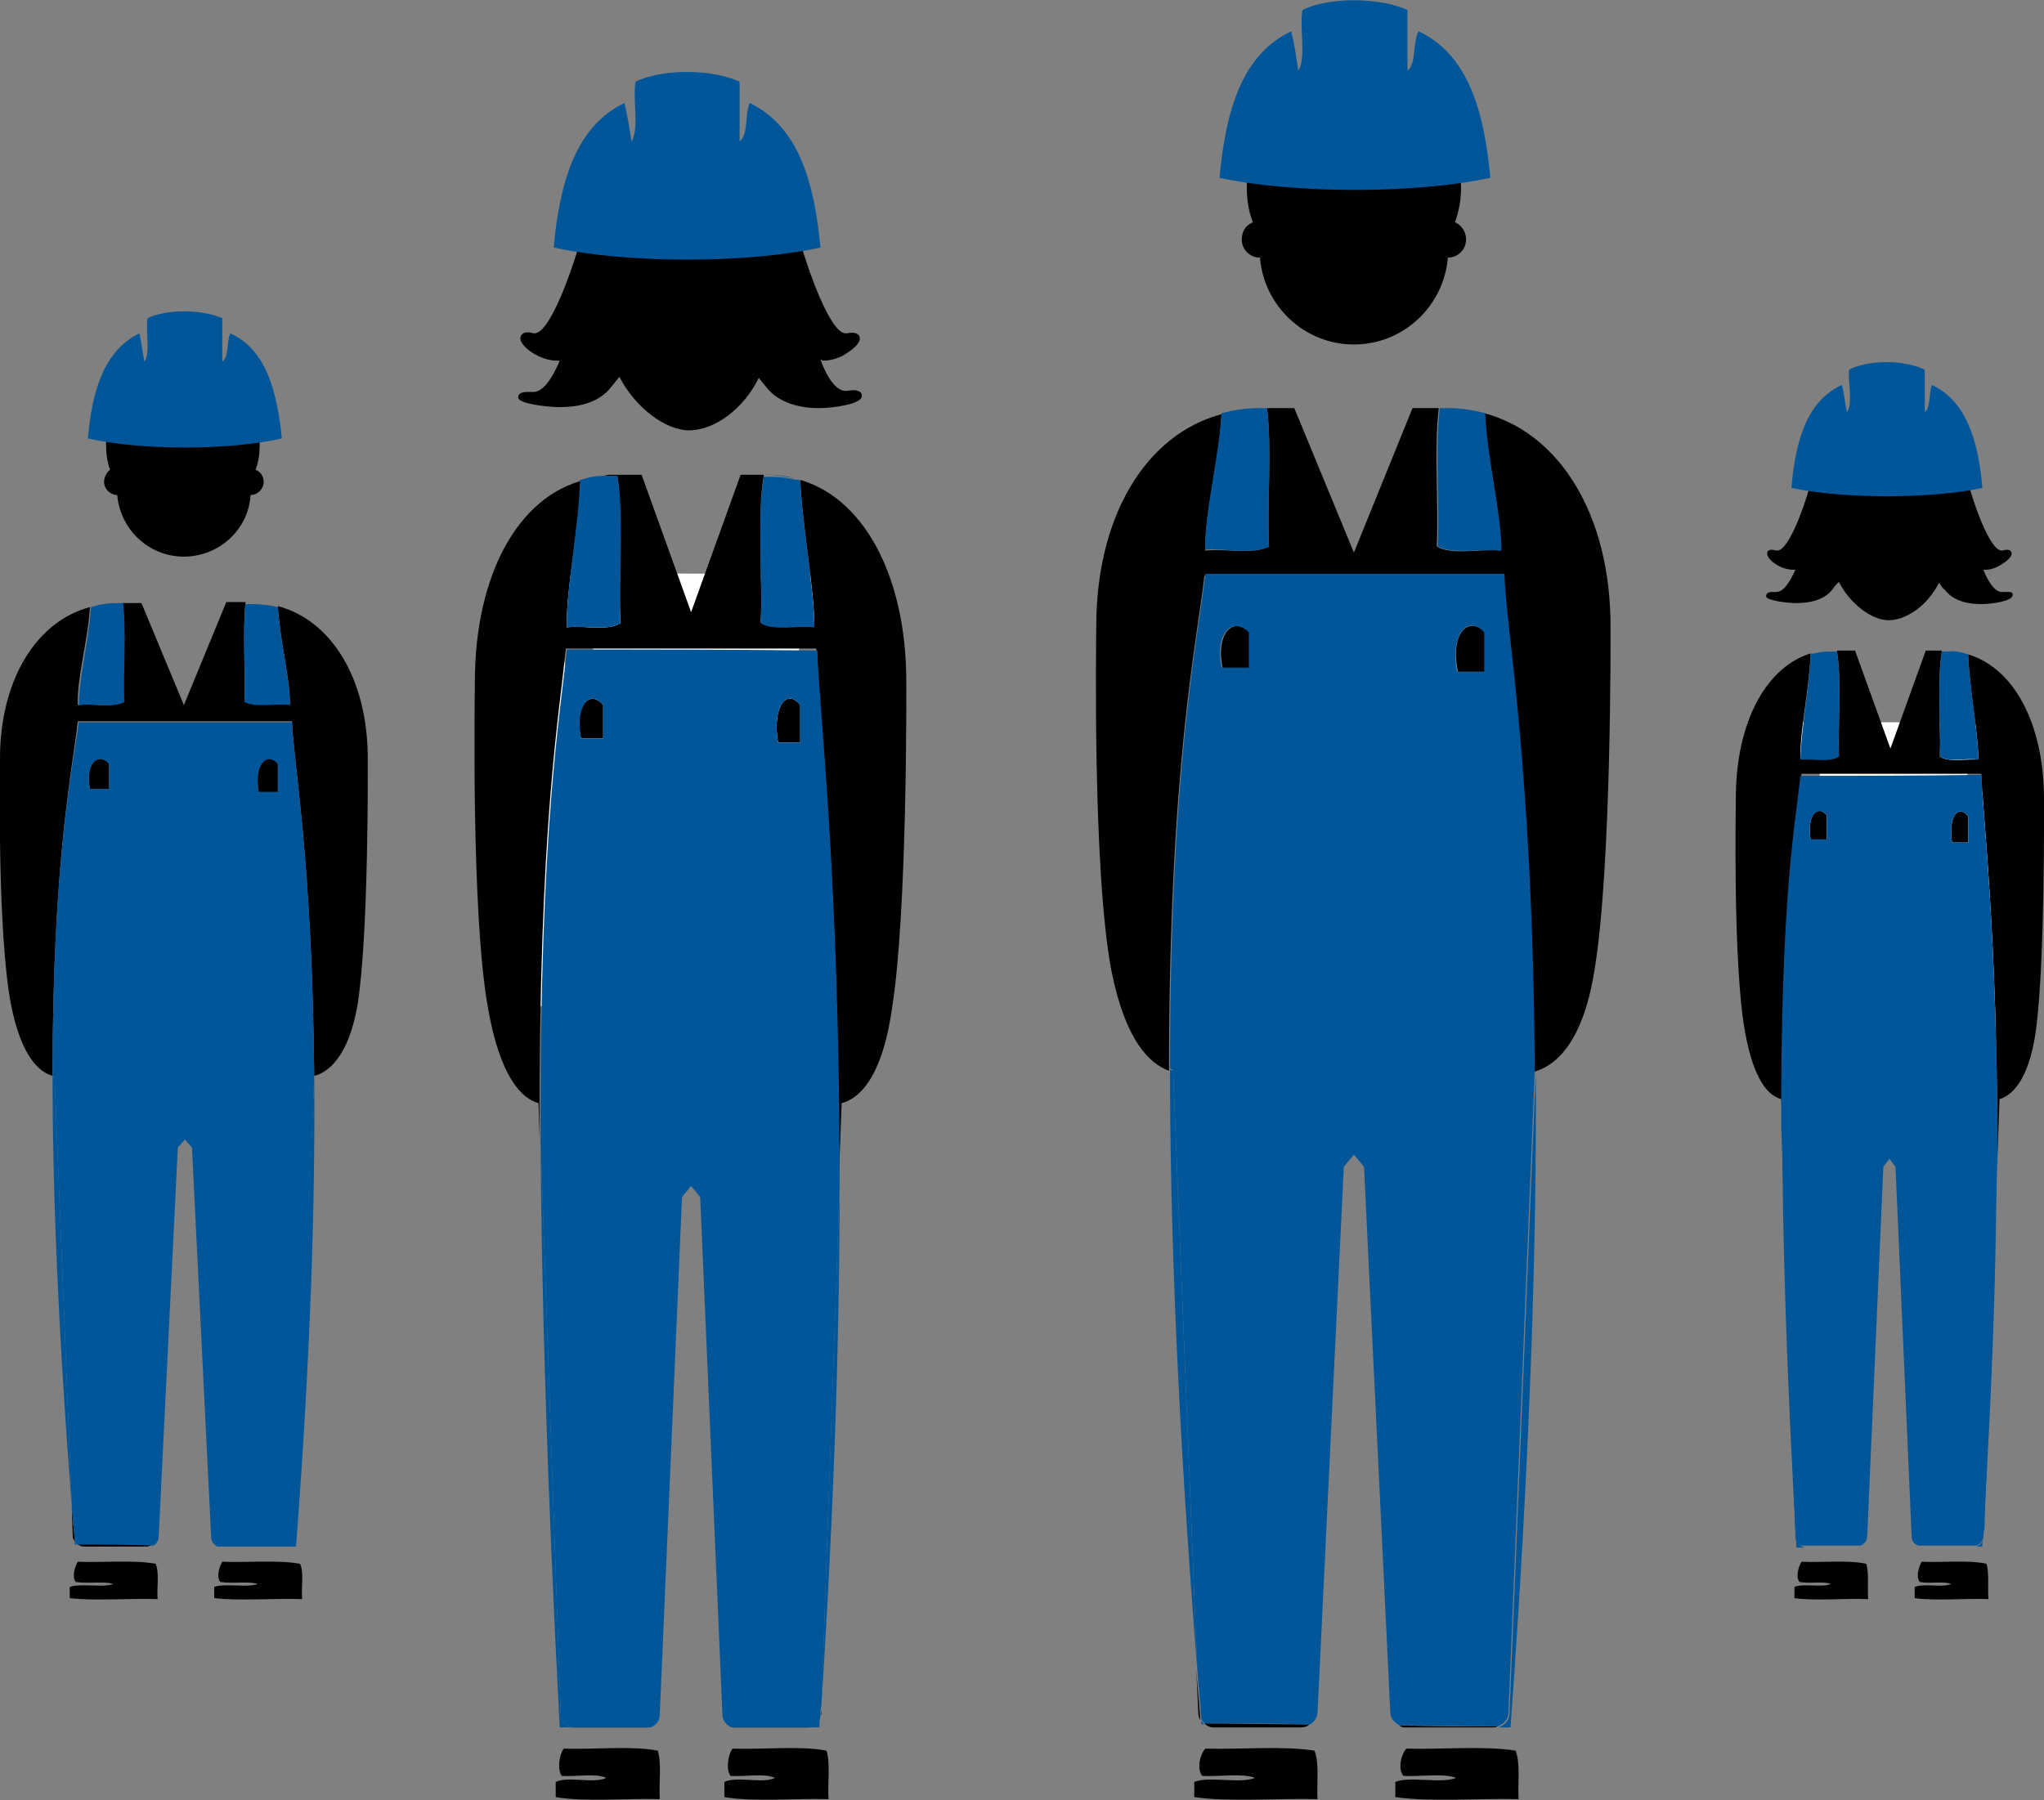
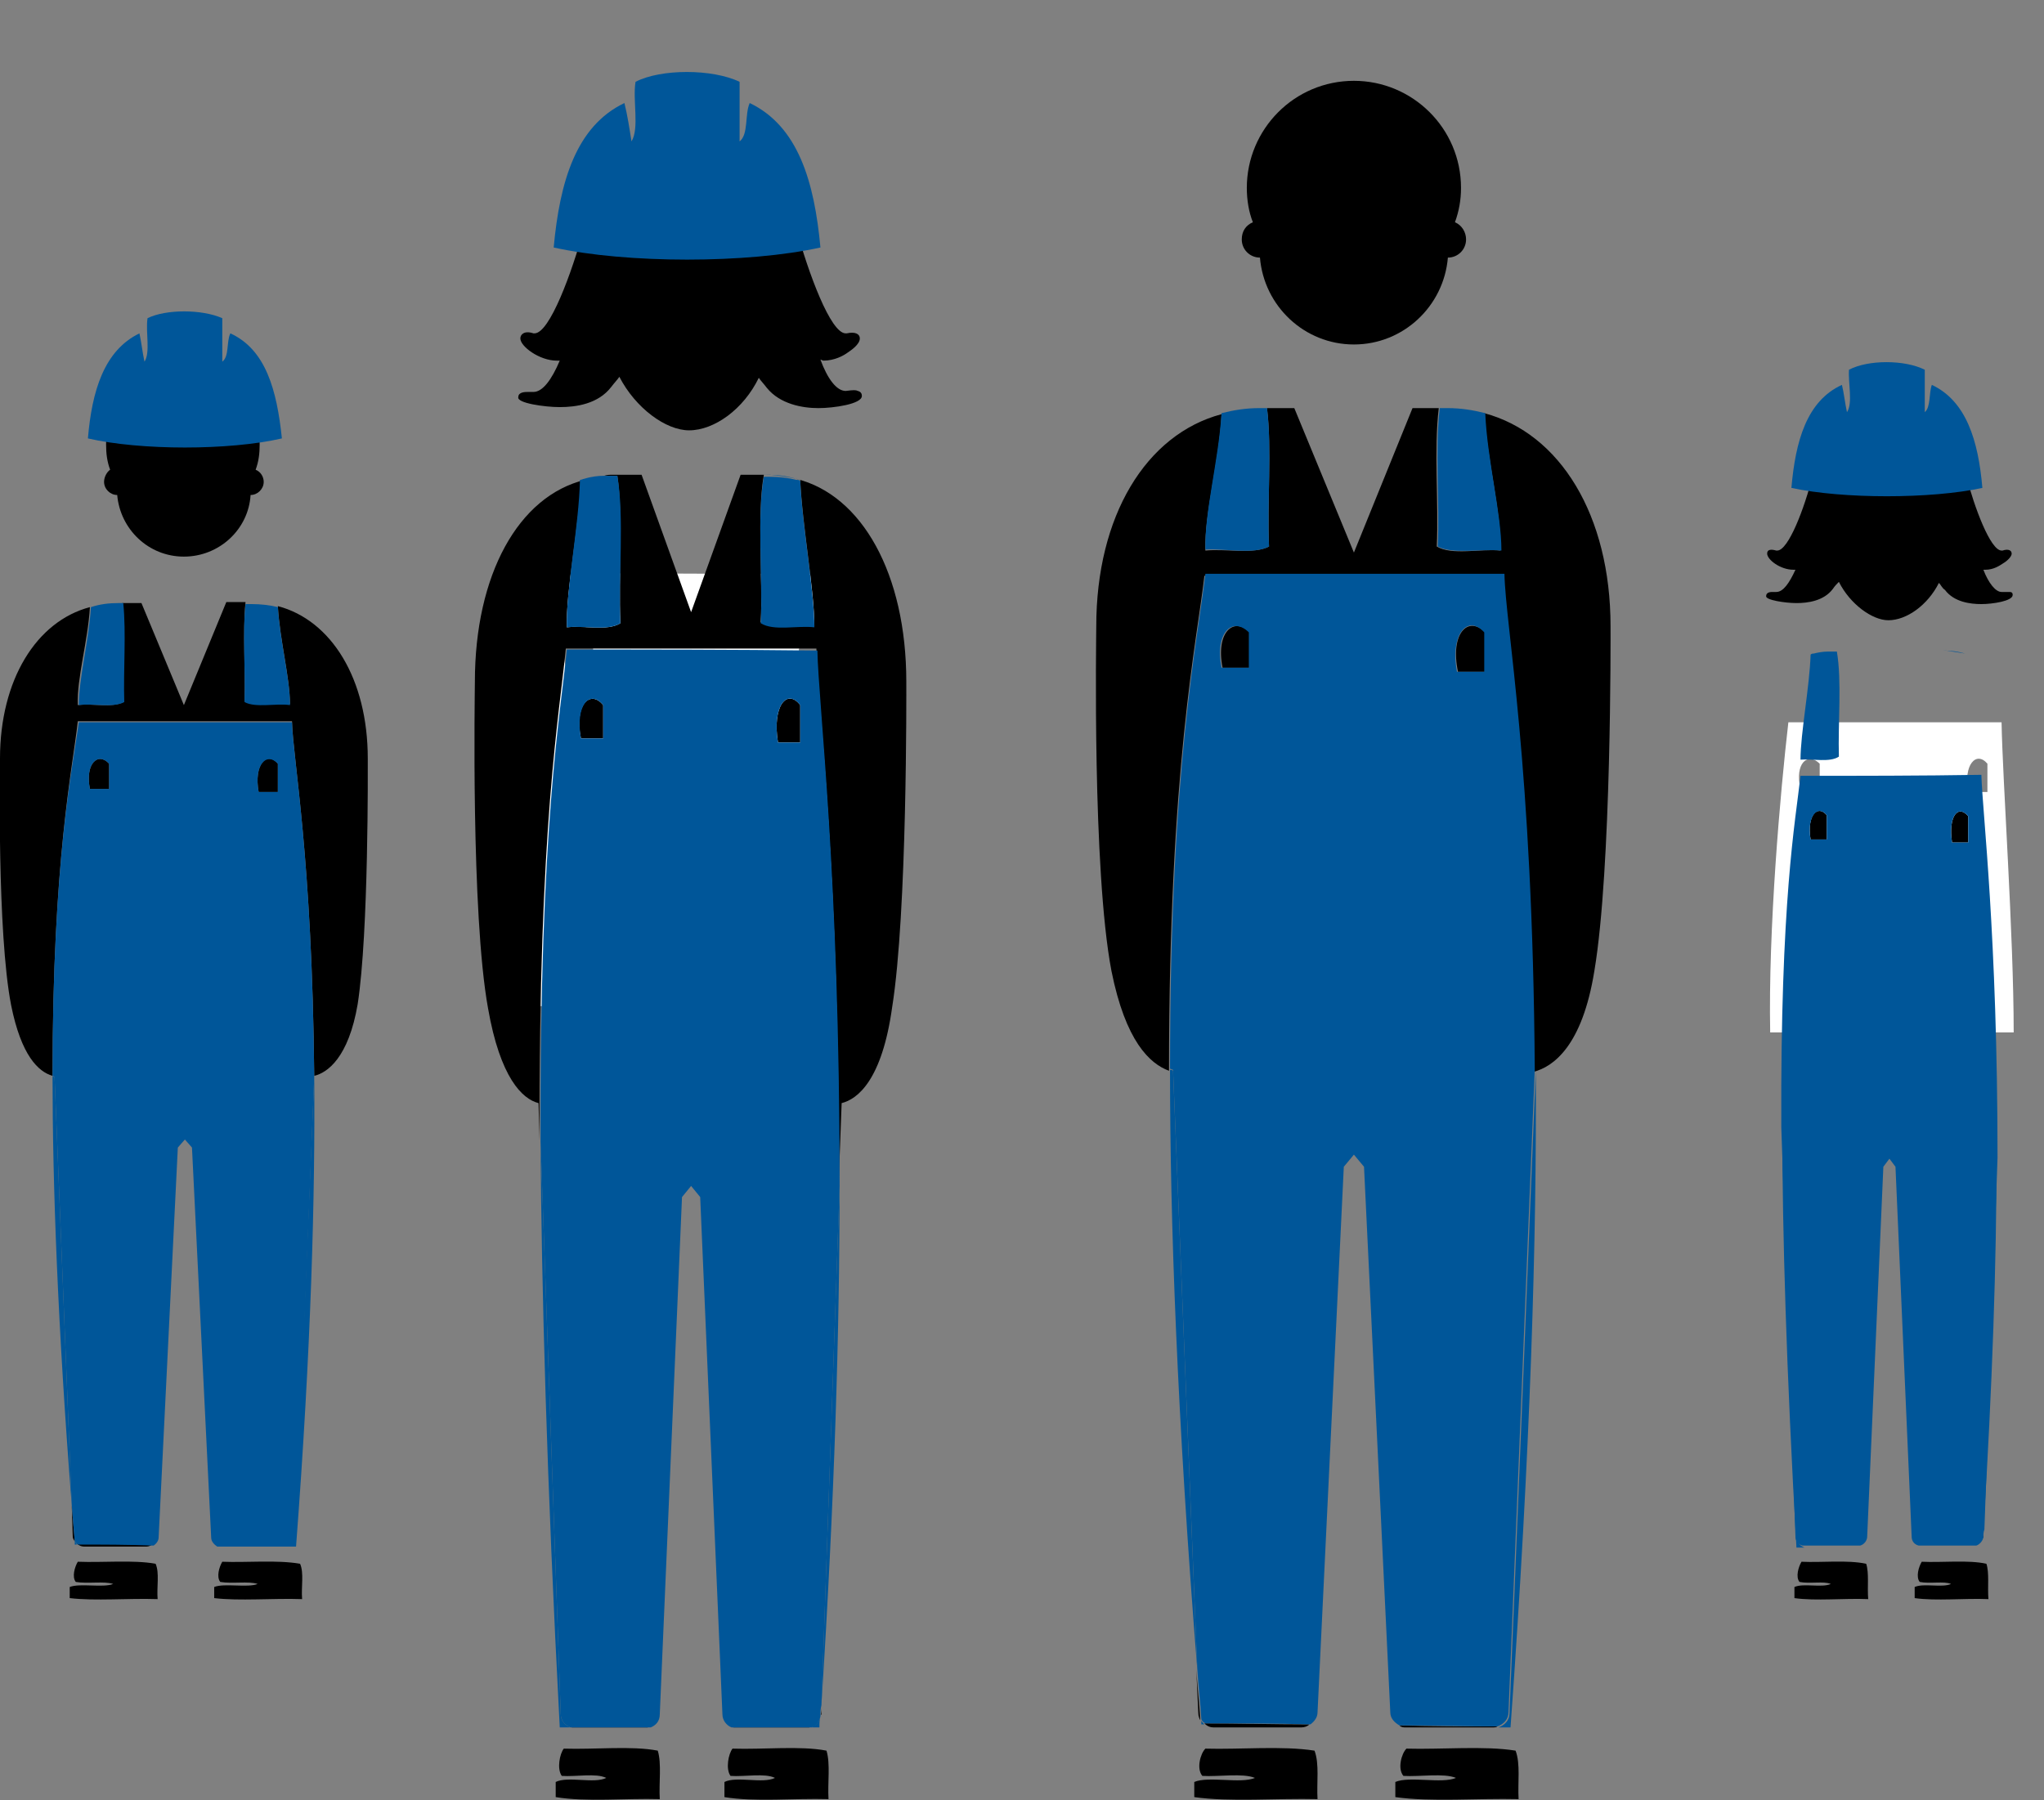
<svg xmlns="http://www.w3.org/2000/svg" version="1.1" id="Layer_1" x="0px" y="0px" width="202.3px" height="178.2px" viewBox="0 0 202.3 178.2" style="enable-background:new 0 0 202.3 178.2;" xml:space="preserve">
  <rect x="0" y="0" width="202.3" height="178.2" fill="#808080" stroke="none" />
  <style type="text/css">
	.st0{fill-rule:evenodd;clip-rule:evenodd;fill:#005699;}
	.st1{fill:#005699;}
	.st2{fill-rule:evenodd;clip-rule:evenodd;fill:#FFFFFF;}
	.st3{fill-rule:evenodd;clip-rule:evenodd;}
</style>
  <g>
    <path d="M55.4,40.3L55.4,40.3c1.6,0,3.8-0.3,5.1-2c0.3-0.4,0.6-0.7,0.8-1c1.6,3.1,4.6,5.3,6.9,5.3c2.5,0,5.4-2.1,6.9-5.2   c0.2,0.3,0.5,0.6,0.8,1c1.3,1.6,3.5,2,5.1,2c1.5,0,4.3-0.4,4.3-1.2c0-0.1,0-0.4-0.4-0.5c-0.2-0.1-0.4-0.1-1.2,0   c-0.9,0-1.8-1.2-2.5-3.1c0.1,0,0.2,0.1,0.3,0.1c1.1,0,2-0.5,2.4-0.8c0.3-0.2,1.2-0.8,1.2-1.4c0-0.4-0.4-0.7-1.3-0.5   c0,0-0.1,0-0.1,0c-1.5,0-3.7-6-4.9-10.4c0-0.1,0-0.2-0.1-0.3c0,0,0,0,0-0.1l0,0c-1.1-4.8-5.4-8.3-10.4-8.3c-5.1,0-9.3,3.5-10.4,8.3   l0,0c0,0,0,0,0,0.1c0,0.1-0.1,0.2-0.1,0.3c-1.2,4.4-3.4,10.4-4.9,10.4c-0.1,0-0.1,0-0.1,0c-0.9-0.3-1.3,0.1-1.3,0.5   c0,0.8,1.9,2.2,3.6,2.2c0.1,0,0.2,0,0.3,0c-0.8,1.9-1.7,3.1-2.6,3.1l0,0c-0.2,0-0.4,0-0.6,0c-0.2,0-0.9,0-0.9,0.5   C51.1,39.9,53.9,40.3,55.4,40.3z" />
  </g>
  <path d="M122.9,23.7c0,1,0.8,1.8,1.8,1.8c0,0,0,0,0,0c0.4,4.8,4.4,8.6,9.3,8.6c4.9,0,8.9-3.8,9.3-8.6c0,0,0,0,0,0  c1,0,1.8-0.8,1.8-1.8c0-0.7-0.4-1.4-1.1-1.7c0.4-1.1,0.6-2.2,0.6-3.4c0-5.9-4.8-10.6-10.6-10.6c-5.9,0-10.6,4.8-10.6,10.6  c0,1.2,0.2,2.4,0.6,3.4C123.3,22.3,122.9,22.9,122.9,23.7z" />
-   <path class="st0" d="M139.3,1c0,2,0,4,0,6c0.9-0.7,0.5-2.8,1.1-3.9c4.9,2.3,6.5,7.9,7.1,14.5c-7.3,1.6-19.5,1.6-26.8,0  c0.6-6.6,2.2-12.2,7.1-14.5c0.3,1.2,0.5,2.6,0.7,3.9c0.8-1.3,0.1-4.1,0.4-6C131.4-0.3,136.5-0.3,139.3,1z" />
  <path class="st0" d="M73.2,8.1c0,2,0,3.9,0,5.9c0.9-0.7,0.5-2.7,1-3.8c4.8,2.3,6.4,7.8,7,14.3c-7.2,1.6-19.2,1.6-26.4,0  c0.6-6.5,2.2-12,7-14.3c0.3,1.2,0.5,2.5,0.7,3.8c0.8-1.3,0.1-4.1,0.4-5.9C65.4,6.8,70.5,6.8,73.2,8.1z" />
  <g>
    <path d="M159.4,62c0-11-5-19.1-12.5-21.1c0.3,4.7,1.7,9.9,1.6,13.6c-2-0.2-4.8,0.5-6.3-0.4c0.2-4.4-0.3-9.6,0.2-13.7h-2.6L134,54.7   l-5.9-14.3h-2.7c0.5,4.1,0,9.3,0.2,13.7c-1.5,0.8-4.3,0.2-6.3,0.4c-0.1-3.8,1.4-8.9,1.6-13.5c-7.5,2-12.4,10.1-12.4,21   c0,1-0.4,24.1,1.5,34.1c1.4,7,3.8,9.2,5.7,9.9c0-30.1,2.8-42.7,3.5-49c9.9,0,19.7,0,29.6,0c0.1,5.3,2.8,18.7,3,49.1   c1.9-0.5,4.8-2.5,6-10C159.5,86,159.4,62.9,159.4,62z" />
    <path d="M118.6,169.6c0,0.3,0.1,0.5,0.2,0.7c-0.1-1.7-0.3-3.4-0.4-5L118.6,169.6z" />
    <path d="M139.1,171h8.7c0.1,0,0.3,0,0.4-0.1c-3.2,0-6.5,0-9.7-0.1C138.7,171,138.9,171,139.1,171z" />
    <path d="M120.1,171h8.7c0.3,0,0.6-0.1,0.8-0.3c-3.5,0-7-0.1-10.4-0.1C119.5,170.9,119.8,171,120.1,171z" />
    <path d="M121,66.1c0.9,0,1.8,0,2.7,0c0-1.2,0-2.3,0-3.5C122.1,61,120.3,62.6,121,66.1z" />
    <path d="M144.3,66.5c0.9,0,1.8,0,2.7,0c0-1.3,0-2.6,0-3.9C145.3,60.9,143.5,62.7,144.3,66.5z" />
    <path class="st1" d="M125.6,54.1c-0.2-4.4,0.3-9.6-0.2-13.7h-0.8c-1.3,0-2.5,0.2-3.7,0.5c-0.3,4.7-1.7,9.8-1.6,13.5   C121.4,54.3,124.1,54.9,125.6,54.1z" />
    <path class="st1" d="M142.3,54.1c1.5,0.8,4.3,0.2,6.3,0.4c0-3.7-1.4-8.9-1.6-13.6c-1.2-0.3-2.4-0.5-3.7-0.5h-0.8   C142,44.5,142.5,49.7,142.3,54.1z" />
    <path class="st1" d="M149.4,169.6c0,0.7-0.5,1.2-1.1,1.4c0.4,0,0.8,0,1.2,0c2-27.5,2.6-48.7,2.5-65c0,0,0,0,0,0L149.4,169.6z" />
    <path class="st1" d="M115.8,105.9c0,15,0.7,34.3,2.7,59.4l-2.4-59.3C116,105.9,115.9,105.9,115.8,105.9z" />
    <path class="st1" d="M118.9,170.3c0,0.1,0,0.3,0,0.4c0.1,0,0.2,0,0.3,0C119.1,170.6,118.9,170.4,118.9,170.3z" />
    <path class="st1" d="M119.3,56.8c-0.7,6.3-3.5,18.9-3.5,49c0.1,0,0.2,0.1,0.3,0.1l2.4,59.3c0.1,1.7,0.3,3.3,0.4,5   c0.1,0.2,0.2,0.3,0.4,0.4c3.4,0,6.9,0,10.4,0.1c0.4-0.3,0.7-0.7,0.7-1.2l2.6-54l1-1.2l1,1.2l2.6,54c0,0.6,0.4,1,0.9,1.3   c3.3,0,6.5,0.1,9.7,0.1c0.6-0.2,1.1-0.7,1.1-1.4l2.6-63.6c0,0,0,0,0,0c-0.2-30.4-2.9-43.9-3-49.1C139,56.8,129.2,56.8,119.3,56.8z    M123.6,66.1c-0.9,0-1.8,0-2.7,0c-0.7-3.5,1.1-5.1,2.7-3.5C123.6,63.8,123.6,64.9,123.6,66.1z M146.9,66.5c-0.9,0-1.8,0-2.7,0   c-0.7-3.8,1.1-5.7,2.7-3.9C146.9,63.9,146.9,65.2,146.9,66.5z" />
  </g>
  <g>
    <path class="st2" d="M83.9,56.8c0.2,8.1,1.7,29.3,1.7,42.9c-10,0-23.7-0.1-33.7-0.1c-0.3-14.2,1.3-33.1,2.4-42.9   C64.2,56.8,74,56.8,83.9,56.8z M56,66.1c0.9,0,1.8,0,2.7,0c0-1.2,0-2.3,0-3.5C57,61,55.2,62.6,56,66.1z M79.2,66.5   c0.9,0,1.8,0,2.7,0c0-1.3,0-2.6,0-3.9C80.3,60.9,78.5,62.7,79.2,66.5z" />
  </g>
  <path class="st3" d="M130.1,173.3c0.5,1.3,0.2,3.2,0.3,4.8c-4-0.1-8.7,0.3-12.2-0.2c0-0.5,0-1,0-1.5c1.4-0.6,4.6,0.2,6-0.4  c-1.2-0.5-3.6-0.1-5.2-0.2c-0.6-0.7-0.2-2.2,0.3-2.7C122.7,173.2,126.9,172.8,130.1,173.3z" />
  <path class="st3" d="M150,173.3c0.5,1.3,0.2,3.2,0.3,4.8c-4-0.1-8.7,0.3-12.2-0.2c0-0.5,0-1,0-1.5c1.4-0.6,4.6,0.2,6-0.4  c-1.2-0.5-3.6-0.1-5.2-0.2c-0.6-0.7-0.2-2.2,0.3-2.7C142.6,173.2,146.9,172.8,150,173.3z" />
  <g>
    <path d="M72.7,171H80c0.1,0,0.2,0,0.3-0.1c-2.6,0-5.3,0-7.9,0C72.5,171,72.6,171,72.7,171z" />
    <path d="M56.7,171h7.3c0.1,0,0.2,0,0.3-0.1c-2.7,0-5.3,0-7.9,0C56.5,171,56.6,171,56.7,171z" />
    <path d="M89.7,67.5c0-10.7-4.4-18.5-10.9-20.1c0.1,0,0.3,0.1,0.4,0.1c0.2,4.5,1.4,10.9,1.4,14.5c-1.7-0.2-4,0.4-5.3-0.4   c0.2-4.6-0.4-10.6,0.3-14.6h-2.3l-4.9,13.6l-4.9-13.6h-2.9c-0.3,0-0.5,0-0.8,0.1c0.4,0,0.8,0,1.3,0c0.6,4,0.1,9.9,0.3,14.6   c-1.3,0.8-3.6,0.2-5.3,0.4c-0.1-3.6,1.2-10,1.4-14.5c0.1,0,0.2-0.1,0.4-0.1C51.3,49.1,47,56.9,47,67.5c0,0.9-0.4,22.9,1.3,32.3   c1.2,6.9,3.4,9,5,9.4l0.1,3.7c-0.1-31.4,2-42.3,2.6-48.7c8.3,0,16.5,0,24.8,0c0.1,5.2,2.3,22.1,2.2,53l0.3-8c1.6-0.4,4-2.3,5-9.5   C89.8,90.3,89.7,68.5,89.7,67.5z" />
    <path d="M57.5,73.1c0.7,0,1.5,0,2.2,0c0-1.1,0-2.2,0-3.3C58.4,68.2,56.8,69.8,57.5,73.1z" />
    <path d="M81.3,169.7l0-0.9c0,0.4,0,0.7-0.1,1.1C81.2,169.8,81.3,169.7,81.3,169.7z" />
    <path d="M77,73.5c0.7,0,1.5,0,2.2,0c0-1.2,0-2.4,0-3.7C77.9,68.1,76.4,69.9,77,73.5z" />
    <path class="st1" d="M57.8,47.4c0.6-0.2,1.3-0.3,2-0.3C59.1,47.1,58.5,47.2,57.8,47.4z" />
    <path class="st1" d="M56.1,62.1c1.7-0.2,4,0.4,5.3-0.4c-0.2-4.6,0.4-10.5-0.3-14.6c-0.5,0-0.9,0-1.3,0c-0.7,0-1.3,0.1-2,0.3   c-0.1,0-0.2,0.1-0.4,0.1C57.3,52.1,56,58.4,56.1,62.1z" />
    <path class="st1" d="M78.8,47.4c-1-0.3-1.8-0.4-3.2-0.4c0,0,0,0,0,0h0.6C77.1,47.1,78,47.2,78.8,47.4z" />
    <path class="st1" d="M75.3,61.7c1.3,0.8,3.6,0.2,5.3,0.4c0-3.6-1.2-10-1.4-14.5c-0.1-0.1-0.3-0.1-0.4-0.1c-0.8-0.2-1.7-0.3-2.6-0.3   h-0.6C74.9,51.1,75.5,57.1,75.3,61.7z" />
    <path class="st1" d="M83.1,117.3l-1.8,51.4C82.6,148.5,83.1,131.4,83.1,117.3z" />
    <path class="st1" d="M80.3,171c0.3,0,0.6,0,0.8,0c0-0.4,0-0.7,0.1-1.1C81.1,170.4,80.8,170.8,80.3,171z" />
    <path class="st1" d="M55.5,169.7l-2-56.7c0.1,14.5,0.6,33.3,1.9,58c0.3,0,0.7,0,1.1,0C55.9,170.8,55.5,170.3,55.5,169.7z" />
    <path class="st1" d="M56.1,64.3c-0.6,6.3-2.7,17.2-2.6,48.7l2,56.7c0,0.6,0.4,1.1,1,1.3c2.6,0,5.3,0,7.9,0c0.5-0.2,0.9-0.6,0.9-1.3   l2.2-51.2l0.9-1.1l0.9,1.1l2.2,51.2c0,0.6,0.4,1.1,0.9,1.3c2.7,0,5.3,0,7.9,0c0.5-0.1,0.8-0.6,0.9-1.1c0-0.4,0-0.7,0.1-1.1   l1.8-51.4c0-30.9-2.1-47.7-2.2-53C72.6,64.3,64.3,64.3,56.1,64.3z M59.7,73.1c-0.7,0-1.5,0-2.2,0c-0.6-3.3,0.9-4.9,2.2-3.3   C59.7,70.9,59.7,72,59.7,73.1z M79.2,73.5c-0.7,0-1.5,0-2.2,0c-0.6-3.6,0.9-5.4,2.2-3.7C79.2,71.1,79.2,72.3,79.2,73.5z" />
  </g>
  <path class="st3" d="M65.1,173.3c0.4,1.3,0.1,3.2,0.2,4.8C62,178,58,178.4,55,177.9c0-0.5,0-1,0-1.5c1.2-0.6,3.8,0.2,5-0.4  c-1-0.5-3-0.1-4.4-0.2c-0.5-0.7-0.2-2.2,0.2-2.7C58.9,173.2,62.5,172.8,65.1,173.3z" />
  <path class="st3" d="M81.8,173.3c0.4,1.3,0.1,3.2,0.2,4.8c-3.4-0.1-7.3,0.3-10.3-0.2c0-0.5,0-1,0-1.5c1.2-0.6,3.8,0.2,5-0.4  c-1-0.5-3-0.1-4.4-0.2c-0.5-0.7-0.2-2.2,0.2-2.7C75.6,173.2,79.2,172.8,81.8,173.3z" />
  <g>
    <path d="M10.3,47.7c0,0.7,0.6,1.3,1.3,1.3c0,0,0,0,0,0c0.3,3.4,3.1,6.1,6.6,6.1c3.5,0,6.4-2.7,6.6-6.1c0,0,0,0,0,0   c0.7,0,1.3-0.6,1.3-1.3c0-0.5-0.3-1-0.8-1.2c0.3-0.8,0.4-1.6,0.4-2.5c0-4.2-3.4-7.6-7.6-7.6c-4.2,0-7.6,3.4-7.6,7.6   c0,0.9,0.1,1.7,0.4,2.5C10.6,46.7,10.3,47.2,10.3,47.7z" />
    <path class="st0" d="M22,31.5c0,1.4,0,2.9,0,4.3c0.7-0.5,0.4-2,0.8-2.8c3.5,1.6,4.6,5.6,5.1,10.4c-5.2,1.2-14,1.2-19.2,0   c0.4-4.7,1.6-8.7,5.1-10.4c0.2,0.9,0.3,1.9,0.5,2.8c0.6-0.9,0.1-2.9,0.3-4.3C16.4,30.6,20,30.6,22,31.5z" />
    <g>
      <path d="M36.4,75.1c0-7.9-3.6-13.7-8.9-15.1c0.2,3.4,1.2,7.1,1.2,9.7c-1.5-0.1-3.4,0.3-4.5-0.3c0.1-3.2-0.2-6.8,0.1-9.8h-1.9    l-4.2,10.2L14,59.7h-1.9c0.3,2.9,0,6.6,0.1,9.8c-1.1,0.6-3.1,0.1-4.5,0.3c-0.1-2.7,1-6.3,1.2-9.7C3.6,61.5,0,67.3,0,75.1    c0,0.7-0.3,17.2,1.1,24.4c1,5,2.7,6.6,4.1,7c0-21.5,2-30.5,2.5-35.1c7,0,14.1,0,21.2,0c0.1,3.8,2,13.4,2.2,35.1    c1.3-0.3,3.4-1.8,4.3-7.1C36.5,92.3,36.4,75.8,36.4,75.1z" />
      <path d="M7.2,152.1c0,0.2,0.1,0.3,0.2,0.5c-0.1-1.2-0.2-2.4-0.3-3.6L7.2,152.1z" />
      <path d="M21.9,153.1h6.3c0.1,0,0.2,0,0.3-0.1c-2.3,0-4.6,0-7,0C21.6,153.1,21.7,153.1,21.9,153.1z" />
      <path d="M8.3,153.1h6.2c0.2,0,0.4-0.1,0.6-0.2c-2.5,0-5-0.1-7.5-0.1C7.8,153,8.1,153.1,8.3,153.1z" />
      <path d="M8.9,78.1c0.6,0,1.3,0,1.9,0c0-0.8,0-1.7,0-2.5C9.7,74.4,8.4,75.6,8.9,78.1z" />
      <path d="M25.6,78.4c0.6,0,1.3,0,1.9,0c0-0.9,0-1.8,0-2.8C26.4,74.3,25.1,75.7,25.6,78.4z" />
      <path class="st1" d="M12.3,69.5c-0.1-3.2,0.2-6.8-0.1-9.8h-0.5c-0.9,0-1.8,0.1-2.7,0.4c-0.2,3.3-1.2,7-1.2,9.7    C9.2,69.6,11.2,70.1,12.3,69.5z" />
      <path class="st1" d="M24.2,69.5c1.1,0.6,3.1,0.1,4.5,0.3c0-2.7-1-6.3-1.2-9.7c-0.8-0.2-1.7-0.3-2.6-0.3h-0.6    C24,62.6,24.3,66.3,24.2,69.5z" />
      <path class="st1" d="M29.2,152.1c0,0.5-0.4,0.8-0.8,1c0.3,0,0.6,0,0.9,0c1.5-19.7,1.9-34.8,1.8-46.5c0,0,0,0,0,0L29.2,152.1z" />
      <path class="st1" d="M5.2,106.5c0,10.7,0.5,24.6,1.9,42.5l-1.7-42.4C5.3,106.6,5.3,106.6,5.2,106.5z" />
      <path class="st1" d="M7.4,152.6c0,0.1,0,0.2,0,0.3c0.1,0,0.2,0,0.2,0C7.6,152.8,7.5,152.7,7.4,152.6z" />
      <path class="st1" d="M7.8,71.5C7.2,76,5.2,85,5.2,106.5c0.1,0,0.1,0.1,0.2,0.1L7.1,149c0.1,1.2,0.2,2.4,0.3,3.6    c0.1,0.1,0.2,0.2,0.3,0.3c2.4,0,4.9,0,7.5,0.1c0.3-0.2,0.5-0.5,0.5-0.8l1.9-38.6l0.7-0.8l0.7,0.8l1.9,38.6c0,0.4,0.3,0.7,0.6,0.9    c2.3,0,4.7,0,7,0c0.4-0.1,0.8-0.5,0.8-1l1.8-45.5c0,0,0,0,0,0c-0.2-21.8-2.1-31.4-2.2-35.1C21.9,71.5,14.8,71.5,7.8,71.5z     M10.8,78.1c-0.6,0-1.3,0-1.9,0c-0.5-2.5,0.8-3.7,1.9-2.5C10.8,76.4,10.8,77.2,10.8,78.1z M27.5,78.4c-0.6,0-1.3,0-1.9,0    c-0.5-2.7,0.8-4,1.9-2.8C27.5,76.5,27.5,77.5,27.5,78.4z" />
    </g>
    <path class="st3" d="M15.4,154.8c0.4,0.9,0.1,2.3,0.2,3.5c-2.9-0.1-6.2,0.2-8.7-0.1c0-0.4,0-0.7,0-1.1c1-0.4,3.3,0.1,4.3-0.3   c-0.9-0.3-2.5,0-3.7-0.2c-0.4-0.5-0.1-1.5,0.2-2C10.2,154.7,13.2,154.4,15.4,154.8z" />
    <path class="st3" d="M29.7,154.8c0.4,0.9,0.1,2.3,0.2,3.5c-2.9-0.1-6.2,0.2-8.7-0.1c0-0.4,0-0.7,0-1.1c1-0.4,3.3,0.1,4.3-0.3   c-0.9-0.3-2.5,0-3.7-0.2c-0.4-0.5-0.1-1.5,0.2-2C24.4,154.7,27.4,154.4,29.7,154.8z" />
  </g>
  <g>
    <g>
      <path d="M177.8,59.7L177.8,59.7c1.1,0,2.7-0.2,3.6-1.4c0.2-0.3,0.4-0.5,0.6-0.7c1.1,2.2,3.3,3.8,4.9,3.8c1.8,0,3.9-1.5,5-3.7    c0.2,0.2,0.3,0.5,0.6,0.7c0.9,1.2,2.5,1.4,3.6,1.4c1.1,0,3.1-0.3,3.1-0.9c0-0.1,0-0.3-0.3-0.3c-0.1,0-0.3,0-0.8,0    c-0.6,0-1.3-0.9-1.8-2.2c0.1,0,0.2,0,0.2,0c0.8,0,1.4-0.4,1.7-0.6c0.2-0.1,0.9-0.6,0.9-1c0-0.3-0.3-0.5-0.9-0.3c0,0-0.1,0-0.1,0    c-1.1,0-2.7-4.3-3.5-7.4c0-0.1,0-0.1-0.1-0.2c0,0,0,0,0,0l0,0c-0.8-3.4-3.8-5.9-7.5-5.9c-3.6,0-6.7,2.5-7.5,5.9l0,0c0,0,0,0,0,0    c0,0.1,0,0.1-0.1,0.2c-0.8,3.2-2.4,7.4-3.5,7.4c0,0-0.1,0-0.1,0c-0.7-0.2-0.9,0-0.9,0.3c0,0.6,1.3,1.6,2.6,1.6c0.1,0,0.1,0,0.2,0    c-0.6,1.3-1.2,2.2-1.9,2.2l0,0c-0.2,0-0.3,0-0.4,0c-0.1,0-0.6,0-0.6,0.4C174.7,59.4,176.7,59.7,177.8,59.7z" />
    </g>
    <path class="st0" d="M190.5,36.6c0,1.4,0,2.8,0,4.2c0.6-0.5,0.4-1.9,0.7-2.7c3.4,1.6,4.6,5.5,5,10.2c-5.1,1.1-13.8,1.1-18.9,0   c0.4-4.6,1.5-8.6,5-10.2c0.2,0.8,0.3,1.8,0.5,2.7c0.6-0.9,0.1-2.9,0.2-4.2C184.9,35.6,188.5,35.6,190.5,36.6z" />
    <g>
      <path class="st2" d="M198.1,71.5c0.1,5.8,1.2,21,1.2,30.7c-7.1,0-17,0-24.1,0C175,92,176.2,78.4,177,71.5    C184,71.5,191.1,71.5,198.1,71.5z M178.2,78.1c0.6,0,1.3,0,1.9,0c0-0.8,0-1.7,0-2.5C178.9,74.4,177.6,75.6,178.2,78.1z     M194.8,78.4c0.6,0,1.3,0,1.9,0c0-0.9,0-1.8,0-2.8C195.6,74.3,194.3,75.7,194.8,78.4z" />
    </g>
    <g>
      <path d="M190.1,153.1h5.2c0.1,0,0.1,0,0.2,0c-1.9,0-3.8,0-5.7,0C190,153.1,190,153.1,190.1,153.1z" />
-       <path d="M178.7,153.1h5.2c0.1,0,0.1,0,0.2,0c-1.9,0-3.8,0-5.7,0C178.6,153.1,178.6,153.1,178.7,153.1z" />
-       <path d="M202.3,79.1c0-7.6-3.1-13.2-7.8-14.4c0.1,0,0.2,0.1,0.3,0.1c0.1,3.2,1,7.8,1,10.4c-1.2-0.1-2.9,0.3-3.8-0.3    c0.1-3.3-0.3-7.6,0.2-10.5h-1.6l-3.5,9.7l-3.5-9.7h-2.1c-0.2,0-0.4,0-0.6,0c0.3,0,0.6,0,0.9,0c0.5,2.9,0.1,7.1,0.2,10.4    c-0.9,0.6-2.6,0.1-3.8,0.3c-0.1-2.6,0.9-7.2,1-10.4c0.1,0,0.2-0.1,0.3-0.1c-4.6,1.2-7.7,6.8-7.7,14.4c0,0.7-0.3,16.4,0.9,23.1    c0.9,5,2.4,6.4,3.6,6.7l0.1,2.6c-0.1-22.5,1.4-30.3,1.9-34.8c5.9,0,11.8,0,17.8,0c0.1,3.7,1.6,15.8,1.6,37.9l0.2-5.7    c1.1-0.3,2.9-1.7,3.6-6.8C202.4,95.4,202.3,79.8,202.3,79.1z" />
      <path d="M179.2,83.1c0.5,0,1.1,0,1.6,0c0-0.8,0-1.6,0-2.4C179.9,79.6,178.8,80.7,179.2,83.1z" />
      <path d="M196.3,152.2l0-0.7c0,0.3,0,0.5-0.1,0.8C196.2,152.3,196.2,152.2,196.3,152.2z" />
      <path d="M193.2,83.4c0.5,0,1.1,0,1.6,0c0-0.9,0-1.8,0-2.6C193.8,79.6,192.8,80.8,193.2,83.4z" />
      <path class="st1" d="M179.5,64.7c0.5-0.1,0.9-0.2,1.4-0.2C180.4,64.5,180,64.6,179.5,64.7z" />
      <path class="st1" d="M178.2,75.2c1.2-0.1,2.9,0.3,3.8-0.3c-0.1-3.3,0.3-7.5-0.2-10.4c-0.4,0-0.7,0-0.9,0c-0.5,0-1,0.1-1.4,0.2    c-0.1,0-0.2,0-0.3,0.1C179.1,68,178.2,72.6,178.2,75.2z" />
      <path class="st1" d="M194.5,64.7c-0.7-0.2-1.3-0.3-2.3-0.3c0,0,0,0,0,0h0.4C193.3,64.5,193.9,64.6,194.5,64.7z" />
-       <path class="st1" d="M192,74.9c0.9,0.6,2.6,0.1,3.8,0.3c0-2.6-0.9-7.1-1-10.4c-0.1,0-0.2-0.1-0.3-0.1c-0.6-0.2-1.2-0.2-1.9-0.2    h-0.4C191.7,67.3,192.1,71.6,192,74.9z" />
      <path class="st1" d="M197.6,114.7l-1.3,36.8C197.2,137,197.6,124.8,197.6,114.7z" />
-       <path class="st1" d="M195.6,153.1c0.2,0,0.4,0,0.6,0c0-0.3,0-0.5,0.1-0.8C196.2,152.7,195.9,153,195.6,153.1z" />
      <path class="st1" d="M177.8,152.2l-1.4-40.5c0,10.3,0.4,23.8,1.4,41.5c0.3,0,0.5,0,0.8,0C178.1,153,177.8,152.6,177.8,152.2z" />
      <path class="st1" d="M178.2,76.8c-0.5,4.5-2,12.3-1.9,34.8l1.4,40.5c0,0.5,0.3,0.8,0.7,0.9c1.9,0,3.8,0,5.7,0    c0.4-0.1,0.7-0.5,0.7-0.9l1.6-36.6l0.6-0.8l0.6,0.8l1.6,36.6c0,0.5,0.3,0.8,0.7,0.9c1.9,0,3.8,0,5.7,0c0.3-0.1,0.6-0.4,0.7-0.8    c0-0.3,0-0.5,0.1-0.8l1.3-36.8c0-22.1-1.5-34.2-1.6-37.9C190.1,76.8,184.1,76.8,178.2,76.8z M180.8,83.1c-0.5,0-1.1,0-1.6,0    c-0.4-2.3,0.7-3.5,1.6-2.4C180.8,81.5,180.8,82.3,180.8,83.1z M194.8,83.4c-0.5,0-1.1,0-1.6,0c-0.4-2.6,0.6-3.8,1.6-2.6    C194.8,81.6,194.8,82.5,194.8,83.4z" />
    </g>
    <path class="st3" d="M184.7,154.8c0.3,0.9,0.1,2.3,0.2,3.5c-2.4-0.1-5.2,0.2-7.3-0.1c0-0.4,0-0.7,0-1.1c0.9-0.4,2.7,0.1,3.6-0.3   c-0.7-0.3-2.1,0-3.1-0.2c-0.4-0.5-0.1-1.5,0.2-2C180.3,154.7,182.8,154.4,184.7,154.8z" />
    <path class="st3" d="M196.6,154.8c0.3,0.9,0.1,2.3,0.2,3.5c-2.4-0.1-5.2,0.2-7.3-0.1c0-0.4,0-0.7,0-1.1c0.9-0.4,2.7,0.1,3.6-0.3   c-0.7-0.3-2.1,0-3.1-0.2c-0.4-0.5-0.1-1.5,0.2-2C192.2,154.7,194.8,154.4,196.6,154.8z" />
  </g>
</svg>